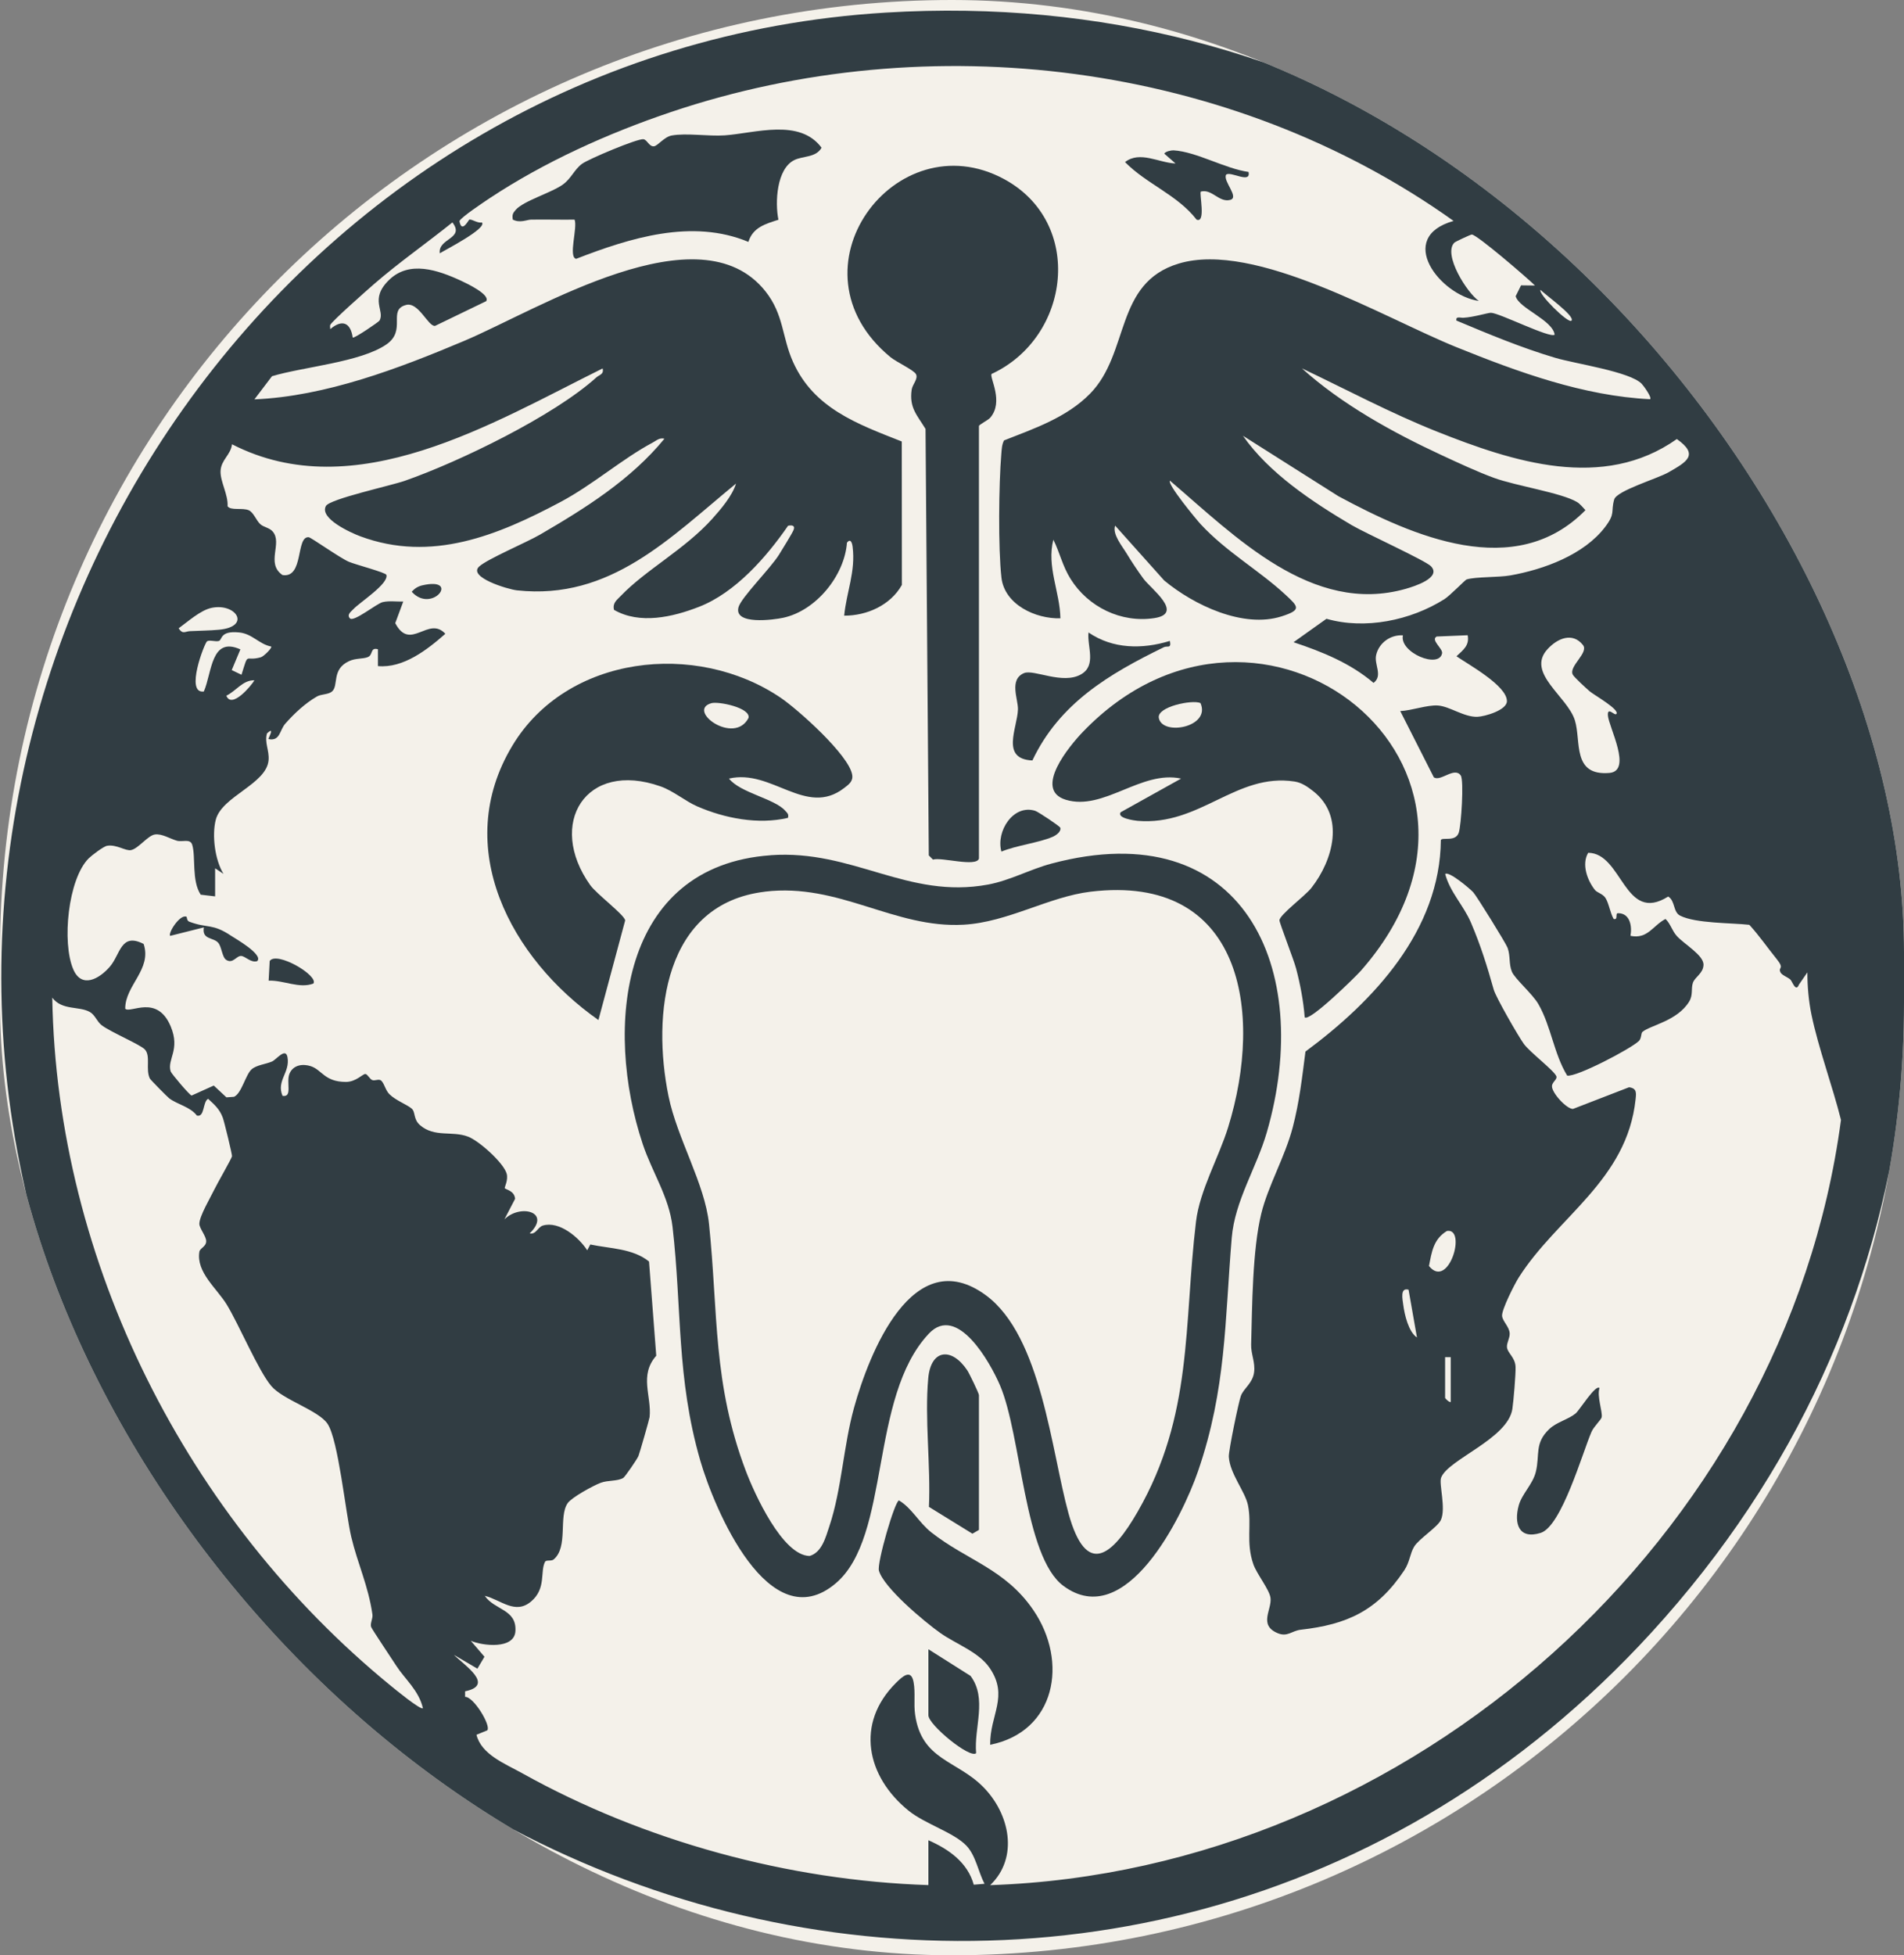
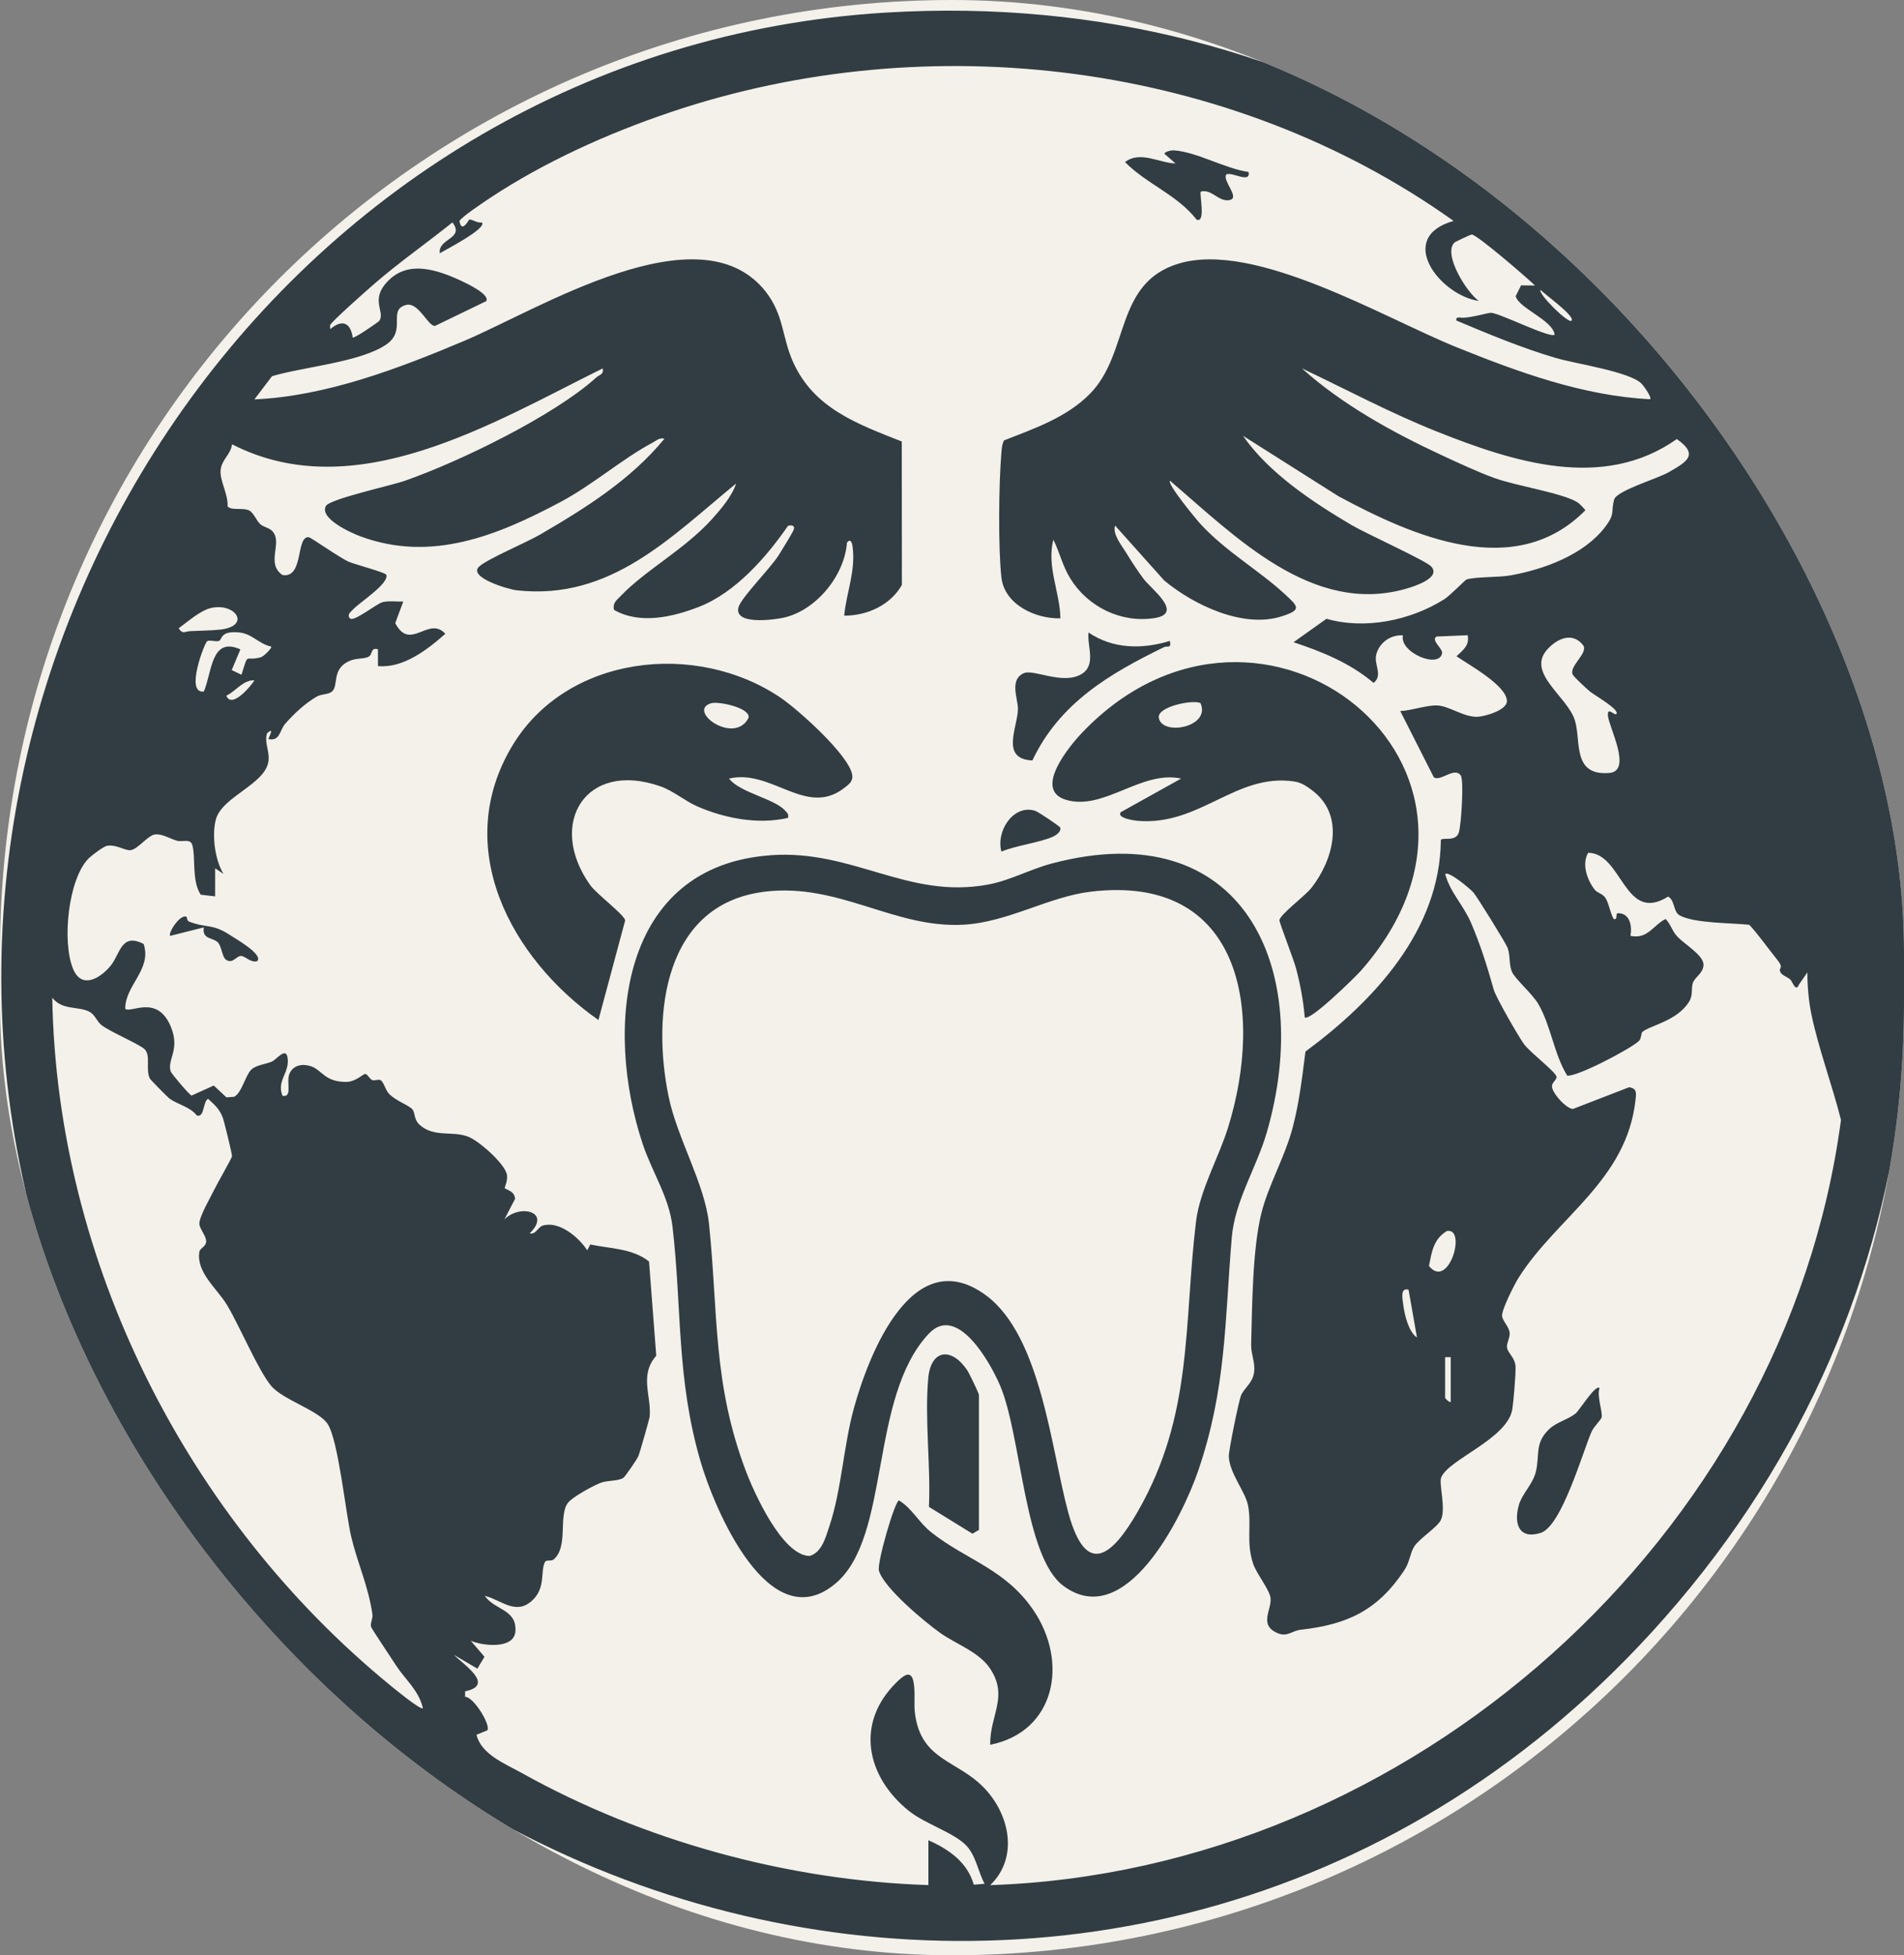
<svg xmlns="http://www.w3.org/2000/svg" width="113" height="116" viewBox="0 0 113 116" fill="none">
  <rect x="0" y="0" width="113" height="116" fill="#808080" stroke="none" />
  <g clip-path="url(#clip0_11137_861)">
    <rect width="113" height="116" rx="56.5" fill="#F4F1EA" />
    <path d="M52.564 0.748C104.111 -2.385 132.684 58.951 98.016 96.846C67.199 130.534 12.408 115.192 1.712 71.489C-6.556 37.703 17.47 2.881 52.564 0.748ZM55.099 111.841V109.175C56.309 109.707 57.424 110.488 57.792 111.813L58.431 111.759C58.062 111.065 57.917 110.09 57.357 109.5C56.616 108.717 54.897 108.207 53.931 107.427C51.422 105.406 50.751 102.245 53.178 99.837C53.577 99.441 54.074 98.994 54.221 99.8C54.336 100.434 54.219 101.067 54.311 101.717C54.692 104.423 56.772 104.419 58.349 106.011C59.926 107.602 60.479 110.198 58.767 111.839C83.692 111.006 105.958 91.177 109.26 66.443C108.758 64.437 107.921 62.184 107.508 60.194C107.345 59.406 107.261 58.495 107.266 57.687L106.765 58.413C106.578 58.896 106.363 58.212 106.26 58.118C106.096 57.968 105.756 57.86 105.67 57.687C105.508 57.357 105.943 57.512 105.44 56.892C104.896 56.22 104.405 55.504 103.821 54.866C102.77 54.746 100.635 54.791 99.713 54.322C99.287 54.106 99.428 53.443 99.005 53.189C96.393 54.837 96.3 50.61 94.257 50.593C93.853 51.273 94.205 52.228 94.657 52.798C94.782 52.956 95.115 53.024 95.275 53.261C95.48 53.566 95.561 54.161 95.768 54.519C96.055 54.596 95.843 54.181 96.02 54.177C96.735 54.167 96.873 54.939 96.766 55.52C97.79 55.732 98.095 54.906 98.847 54.519C99.148 54.811 99.225 55.202 99.511 55.524C99.958 56.024 101.133 56.672 101.101 57.255C101.075 57.758 100.59 57.958 100.471 58.308C100.353 58.658 100.491 59.023 100.25 59.42C99.538 60.584 97.921 60.829 97.472 61.224C97.39 61.296 97.425 61.606 97.265 61.759C96.78 62.227 93.553 63.913 93.01 63.812C92.215 62.504 92.06 60.893 91.3 59.569C90.945 58.953 89.893 58.06 89.727 57.643C89.54 57.177 89.65 56.728 89.473 56.23C89.38 55.97 87.648 53.173 87.435 52.936C87.255 52.736 85.98 51.655 85.77 51.853C86.058 52.933 86.86 53.711 87.3 54.737C87.883 56.104 88.257 57.313 88.653 58.716C88.782 59.17 90.113 61.482 90.438 61.931C90.795 62.424 92.215 63.494 92.367 63.847C92.445 64.028 92.123 64.182 92.108 64.428C92.085 64.827 92.967 65.788 93.353 65.79L96.683 64.503C97.148 64.567 97.11 64.833 97.07 65.218C96.563 70.025 92.415 72.195 90.133 75.793C89.89 76.176 89.11 77.709 89.147 78.072C89.18 78.392 89.578 78.715 89.598 79.103C89.613 79.382 89.417 79.657 89.437 79.923C89.463 80.273 89.927 80.522 89.947 81.098C89.962 81.525 89.825 83.138 89.758 83.584C89.49 85.367 85.93 86.582 85.527 87.668C85.39 88.036 85.828 89.486 85.515 90.173C85.325 90.593 84.209 91.296 83.93 91.754C83.677 92.167 83.672 92.667 83.34 93.164C81.735 95.57 79.939 96.376 77.199 96.686C76.665 96.746 76.409 97.139 75.817 96.886C74.675 96.398 75.497 95.486 75.402 94.793C75.335 94.297 74.587 93.38 74.387 92.807C73.929 91.497 74.304 90.454 74.065 89.296C73.897 88.48 72.984 87.422 72.929 86.42C72.91 86.08 73.514 83.147 73.647 82.804C73.822 82.354 74.344 82.063 74.429 81.411C74.507 80.816 74.237 80.328 74.254 79.76C74.315 77.487 74.329 74.165 74.852 72.01C75.254 70.354 76.262 68.641 76.722 66.881C77.117 65.371 77.279 63.927 77.477 62.386C81.528 59.393 85.467 55.199 85.513 49.833C85.617 49.655 86.383 49.96 86.575 49.404C86.723 48.974 86.892 46.296 86.695 46.008C86.323 45.464 85.49 46.396 85.095 46.113L83.103 42.185C83.769 42.16 84.705 41.813 85.333 41.855C86.037 41.902 86.882 42.552 87.682 42.525C88.118 42.51 89.423 42.135 89.433 41.604C89.452 40.682 87.14 39.421 86.44 38.934C86.832 38.563 87.22 38.299 87.105 37.686L85.265 37.763C84.89 37.959 85.62 38.466 85.588 38.746C85.427 39.706 83.038 38.711 83.262 37.693C82.523 37.645 81.842 38.138 81.674 38.852C81.538 39.426 82.09 40.074 81.52 40.514C80.138 39.339 78.469 38.666 76.77 38.101L78.725 36.71C81.017 37.368 83.719 36.808 85.718 35.55C86.055 35.338 86.955 34.404 87.04 34.377C87.58 34.21 88.938 34.262 89.638 34.137C91.623 33.784 94.003 32.917 95.263 31.263C95.891 30.436 95.587 30.383 95.8 29.633C95.95 29.108 98.371 28.396 99.022 28.022C100.085 27.41 100.866 26.997 99.518 26.047C95.133 29.143 89.803 27.403 85.268 25.599C82.538 24.512 79.915 23.113 77.267 21.853C79.614 23.976 82.653 25.654 85.54 26.994C86.52 27.448 87.677 27.99 88.678 28.355C89.96 28.822 92.668 29.235 93.587 29.78C93.787 29.899 93.935 30.103 94.095 30.266C89.917 34.515 83.85 31.812 79.43 29.436L73.767 25.852C75.312 28.073 77.895 29.78 80.215 31.151C81.034 31.634 84.62 33.262 84.932 33.599C85.56 34.275 83.944 34.787 83.433 34.932C77.869 36.516 73.29 31.804 69.435 28.517C69.259 28.716 71.012 30.833 71.262 31.104C72.779 32.741 74.707 33.822 76.269 35.263C77.064 35.998 77.262 36.181 76.067 36.565C73.785 37.296 70.852 35.897 69.094 34.438L66.182 31.184C66.005 31.691 66.591 32.386 66.864 32.836C67.157 33.32 67.529 33.88 67.864 34.335C68.296 34.922 70.309 36.398 68.505 36.671C66.537 36.97 64.574 36.013 63.531 34.335C63.049 33.56 62.906 32.806 62.516 32.017C62.107 33.614 62.904 35.105 62.934 36.683C61.464 36.725 59.617 35.87 59.434 34.267C59.236 32.536 59.276 28.701 59.427 26.928C59.451 26.652 59.457 26.38 59.587 26.129C61.384 25.421 63.299 24.774 64.691 23.358C67.067 20.938 66.127 16.782 69.965 15.634C74.49 14.28 82.129 18.855 86.44 20.597C90.085 22.07 93.983 23.493 97.933 23.684C98.05 23.581 97.545 22.886 97.433 22.77C96.735 22.046 93.517 21.588 92.307 21.23C90.303 20.637 88.353 19.822 86.435 19.017C86.39 18.744 86.66 18.86 86.847 18.852C87.452 18.822 88.292 18.555 88.487 18.557C88.975 18.56 92.007 20.095 92.267 19.854C92.143 18.98 90.14 18.292 89.953 17.572L90.273 16.929L91.1 16.939C90.642 16.489 87.673 13.931 87.35 13.913C87.292 13.91 86.373 14.335 86.312 14.398C85.627 15.093 87.067 17.377 87.768 17.854C85.467 17.527 82.793 14.088 86.268 13.107C73.039 3.669 55.169 1.471 39.804 6.653C36.063 7.915 32.326 9.601 29.071 11.752C28.745 11.969 27.36 12.888 27.268 13.115C27.401 13.89 27.818 13.023 27.861 13.022C28.048 13.017 28.35 13.253 28.6 13.197C28.93 13.548 26.376 14.851 26.101 15.028C25.981 14.126 27.605 14.176 26.85 13.195C25.311 14.433 23.678 15.568 22.186 16.864C21.808 17.192 19.685 19.065 19.6 19.279C19.572 19.352 19.605 19.447 19.6 19.527C20.29 18.935 20.805 19.12 20.933 20.027C21.02 20.093 22.466 19.107 22.517 19.027C22.876 18.444 21.895 17.767 23.093 16.606C24.291 15.444 25.968 16.008 27.38 16.664C27.713 16.819 29.11 17.482 28.855 17.867L25.818 19.335C25.408 19.377 24.838 17.894 24.098 18.092C22.978 18.392 24.163 19.59 22.926 20.438C21.392 21.493 17.975 21.765 16.142 22.32L15.1 23.693C19.323 23.516 23.673 21.858 27.546 20.225C31.956 18.366 41.519 12.355 45.429 17.284C46.526 18.665 46.404 20.002 47.068 21.478C48.309 24.239 50.898 25.156 53.519 26.192L53.526 34.702C52.847 35.908 51.444 36.531 50.101 36.525C50.239 35.118 50.788 33.904 50.601 32.439C50.572 32.209 50.484 31.922 50.267 32.191C50.119 34.154 48.428 36.235 46.478 36.651C45.921 36.771 43.534 37.098 43.831 36.02C43.988 35.448 45.733 33.714 46.234 32.907C46.404 32.632 47.021 31.639 47.099 31.438C47.213 31.146 46.949 31.151 46.771 31.191C45.489 33.05 43.646 35.157 41.493 35.998C39.918 36.613 37.963 37.06 36.441 36.181C36.344 35.77 36.605 35.603 36.846 35.35C38.338 33.795 40.639 32.594 42.273 30.778C42.788 30.204 43.458 29.418 43.683 28.688C39.766 31.899 36.23 35.625 30.683 35.023C30.143 34.965 27.75 34.242 28.438 33.61C28.93 33.16 31.245 32.184 32.046 31.719C34.738 30.153 37.443 28.458 39.434 26.027C39.129 25.955 38.973 26.13 38.744 26.252C36.914 27.23 35.193 28.755 33.271 29.778C29.528 31.771 25.603 33.382 21.388 31.819C20.833 31.613 18.942 30.763 19.341 30.021C19.568 29.6 23.203 28.813 24.021 28.526C27.263 27.393 32.866 24.676 35.388 22.395C35.568 22.231 35.853 22.215 35.766 21.858C29.235 25.092 21.067 30.101 13.77 26.357C13.7 26.982 13.118 27.282 13.09 27.942C13.063 28.567 13.547 29.338 13.507 30.033C13.697 30.309 14.387 30.106 14.767 30.273C15.048 30.398 15.21 30.879 15.445 31.094C15.643 31.276 15.983 31.304 16.178 31.526C16.792 32.221 15.752 33.414 16.765 34.115C18.05 34.322 17.543 31.802 18.323 31.872C18.463 31.884 20.175 33.105 20.708 33.33C21.102 33.497 22.895 33.965 22.933 34.107C23.076 34.64 21.343 35.738 20.975 36.136C20.852 36.27 20.56 36.465 20.768 36.685C20.995 36.925 22.353 35.803 22.718 35.72C23.115 35.632 23.533 35.7 23.933 35.687L23.458 36.968C24.351 38.686 25.426 36.503 26.43 37.601C25.353 38.551 23.931 39.654 22.431 39.517V38.518C21.95 38.389 22.162 38.854 21.823 38.986C21.523 39.102 21.115 39.039 20.72 39.221C19.65 39.711 20.122 40.679 19.697 41.03C19.477 41.212 19.068 41.174 18.817 41.317C18.12 41.714 17.462 42.33 16.932 42.932C16.588 43.322 16.628 43.991 15.932 43.846C15.902 43.828 16.355 43.04 15.845 43.511C15.685 44.05 15.988 44.511 15.94 45.096C15.823 46.521 13.162 47.236 12.805 48.637C12.57 49.557 12.755 51.025 13.265 51.845L12.767 51.513V53.179L11.913 53.079C11.362 52.251 11.627 50.828 11.408 50.118C11.29 49.733 10.822 49.968 10.5 49.877C10.082 49.758 9.61 49.447 9.192 49.507C8.773 49.567 8.228 50.332 7.782 50.432C7.46 50.505 6.92 50.082 6.357 50.177C6.143 50.212 5.437 50.75 5.262 50.926C4.04 52.151 3.662 55.915 4.35 57.51C4.845 58.66 5.888 58.081 6.52 57.35C7.152 56.618 7.162 55.302 8.525 56.002C9.028 57.51 7.423 58.455 7.432 59.844C7.735 60.149 9.32 58.958 10.132 60.896C10.713 62.284 9.912 62.831 10.127 63.559C10.165 63.69 11.252 64.975 11.373 64.995L12.687 64.402L13.438 65.102L13.887 65.07C14.34 64.877 14.572 63.754 14.938 63.435C15.232 63.18 15.778 63.135 16.145 62.975C16.4 62.864 16.953 62.121 17.062 62.719C17.228 63.632 16.39 64.11 16.768 65.013C17.388 65.115 16.962 64.195 17.187 63.684C17.412 63.172 17.972 63.1 18.442 63.252C19.113 63.469 19.252 64.183 20.528 64.187C21.127 64.189 21.54 63.7 21.685 63.715C21.818 63.729 21.94 64.017 22.095 64.077C22.24 64.133 22.463 64.005 22.595 64.09C22.795 64.22 22.861 64.667 23.111 64.915C23.481 65.283 24.163 65.535 24.428 65.765C24.676 65.978 24.513 66.396 24.935 66.758C25.793 67.491 26.833 67.079 27.766 67.428C28.426 67.673 29.891 68.987 30.071 69.632C30.175 70.004 29.93 70.454 29.955 70.489C30.021 70.582 30.531 70.634 30.57 71.122L29.935 72.343C30.866 71.409 32.753 71.89 31.433 73.175C31.82 73.251 31.911 72.8 32.218 72.708C33.188 72.418 34.358 73.41 34.851 74.176L35.033 73.831C36.211 74.081 37.546 74.058 38.519 74.841L38.948 80.43C37.916 81.603 38.683 82.826 38.553 84.071C38.539 84.191 37.969 86.185 37.891 86.38C37.819 86.56 37.094 87.621 36.986 87.683C36.63 87.888 36.088 87.805 35.648 87.97C35.208 88.135 33.928 88.835 33.69 89.178C33.135 89.976 33.739 91.784 32.856 92.519C32.716 92.635 32.416 92.527 32.348 92.657C32.043 93.235 32.43 94.238 31.523 95.008C30.573 95.815 29.733 94.912 28.771 94.675C29.353 95.53 30.668 95.46 30.59 96.768C30.525 97.863 28.651 97.649 27.938 97.341L28.753 98.289L28.333 98.996L26.936 98.174C27.578 98.807 29.376 99.972 27.603 100.34V100.669C28.105 100.645 29.156 102.382 28.92 102.655L28.278 102.918C28.57 104.093 29.966 104.628 30.991 105.199C38.231 109.233 46.813 111.569 55.102 111.836L55.099 111.841ZM93.263 19.027C93.523 18.767 91.625 17.429 91.432 17.196C91.248 17.402 93.075 19.215 93.263 19.027ZM12.553 36.063C11.897 36.202 11.145 36.883 10.602 37.275C10.842 37.651 10.98 37.461 11.267 37.444C11.837 37.414 12.455 37.413 13.015 37.358C14.925 37.168 14.005 35.757 12.553 36.063ZM16.1 38.359C15.367 38.216 14.98 37.596 14.187 37.52C13.02 37.408 13.21 37.973 12.98 38.029C12.778 38.078 12.435 37.951 12.288 38.046C12.142 38.141 10.963 41.179 12.098 41.024C12.59 39.887 12.515 37.739 14.267 38.526L13.753 39.754L14.332 40.031C14.78 38.606 14.503 39.274 15.482 38.992C15.657 38.943 16.157 38.436 16.098 38.361L16.1 38.359ZM95.93 42.357C96.145 42.1 94.605 41.232 94.353 41.019C94.155 40.85 93.418 40.177 93.34 40.019C93.095 39.527 94.307 38.723 93.948 38.269C93.323 37.476 92.42 37.879 91.84 38.516C90.553 39.927 93.028 41.312 93.468 42.737C93.852 43.978 93.288 46.038 95.511 45.856C96.901 45.743 95.468 43.118 95.427 42.442C95.393 41.895 95.823 42.482 95.928 42.357H95.93ZM15.1 40.359C14.408 40.34 14.003 41.005 13.433 41.272C13.752 42.085 14.928 40.66 15.1 40.359ZM12.695 70.617C12.867 70.257 13.758 68.711 13.77 68.597C13.782 68.484 13.308 66.54 13.223 66.311C13.037 65.805 12.737 65.543 12.35 65.188C12.023 65.371 12.158 66.295 11.687 66.185C11.278 65.653 10.54 65.533 10.043 65.16C9.932 65.077 8.925 64.055 8.89 63.98C8.63 63.424 8.952 62.657 8.603 62.267C8.345 61.977 6.58 61.236 6.042 60.829C5.75 60.609 5.648 60.218 5.333 60.038C4.697 59.675 3.682 59.961 3.102 59.188C3.372 74.899 11.108 90.139 23.188 100.007C23.408 100.187 24.97 101.472 25.1 101.343C24.86 100.29 24.028 99.612 23.526 98.836C23.31 98.499 22.07 96.651 22.026 96.521C21.955 96.308 22.14 96.023 22.103 95.776C21.857 94.072 21.221 92.76 20.848 91.184C20.508 89.746 20.081 85.429 19.44 84.471C18.905 83.667 16.792 83.048 16.097 82.224C15.335 81.323 14.182 78.585 13.463 77.406C12.872 76.434 11.632 75.478 11.833 74.261C11.87 74.043 12.237 73.963 12.237 73.636C12.237 73.33 11.83 72.87 11.832 72.603C11.832 72.15 12.505 71.019 12.695 70.619V70.617ZM85.872 73.03C85.072 73.515 84.973 74.264 84.808 75.109C85.978 76.549 87.068 72.82 85.872 73.03ZM83.597 76.514C83.077 76.364 83.24 77.092 83.282 77.414C83.357 77.99 83.592 79.017 84.095 79.348L83.597 76.516V76.514ZM86.098 80.515H85.765V82.931C85.765 82.959 85.99 83.194 86.098 83.181V80.515Z" fill="#313D43" />
    <path d="M45.733 50.737C50.648 50.387 53.868 53.365 58.641 52.478C59.946 52.235 61.127 51.575 62.398 51.235C73.784 48.201 78.009 57.44 75.182 67.183C74.574 69.279 73.284 71.24 73.102 73.435C72.687 78.411 72.777 82.403 71.106 87.269C70.174 89.981 66.812 96.83 63.111 94.084C60.769 92.346 60.629 85.169 59.347 82.183C58.771 80.84 56.813 77.326 55.124 79.122C51.561 82.91 52.886 91.143 49.603 93.93C45.641 97.293 42.38 89.485 41.558 86.642C40.141 81.74 40.475 77.647 39.915 72.788C39.711 71.016 38.7 69.533 38.15 67.888C35.835 60.961 36.796 51.375 45.734 50.74L45.733 50.737ZM45.396 52.901C39.391 53.62 38.688 60.186 39.675 65.027C40.186 67.54 41.83 70.212 42.08 72.62C42.631 77.926 42.291 82.053 44.264 87.265C44.763 88.583 46.433 92.289 48.051 92.311C48.783 92.096 49.006 91.191 49.221 90.548C49.953 88.36 50.053 85.802 50.686 83.514C51.568 80.329 54.173 73.645 58.518 76.849C61.812 79.279 62.396 86.1 63.414 89.783C64.472 93.614 66.014 92.304 67.521 89.681C70.817 83.948 70.242 78.624 70.981 72.479C71.204 70.614 72.331 68.674 72.886 66.885C75.02 60.008 73.724 51.823 64.731 52.9C62.244 53.198 59.818 54.711 57.193 54.859C53.069 55.094 49.813 52.37 45.398 52.898L45.396 52.901Z" fill="#313D43" />
-     <path d="M58.099 50.938C57.937 51.458 55.854 50.835 55.373 50.998L55.123 50.748L54.929 25.447C54.424 24.619 53.954 24.191 54.106 23.121C54.153 22.796 54.508 22.476 54.361 22.197C54.236 21.955 53.194 21.473 52.852 21.192C46.531 15.995 53.144 7.145 59.589 10.624C64.369 13.207 63.549 20.012 58.844 22.188C58.732 22.425 59.586 23.833 58.769 24.781C58.639 24.933 58.099 25.191 58.099 25.277V50.938Z" fill="#313D43" />
    <path d="M43.266 46.191C43.923 47.036 45.974 47.379 46.605 48.101C46.731 48.247 46.818 48.289 46.766 48.521C45.005 48.934 43.013 48.552 41.37 47.836C40.676 47.532 39.968 46.926 39.215 46.658C34.748 45.075 32.44 48.877 35.028 52.51C35.408 53.043 37.07 54.281 37.103 54.606L35.516 60.515C30.326 56.875 26.773 50.287 30.405 44.243C33.65 38.843 41.32 38.011 46.318 41.386C47.353 42.084 50.401 44.805 50.578 45.976C50.636 46.364 50.366 46.546 50.088 46.759C47.834 48.489 45.794 45.596 43.266 46.19V46.191ZM42.221 41.717C40.708 42.142 43.581 44.242 44.425 42.589C44.554 41.987 42.641 41.599 42.221 41.717Z" fill="#313D43" />
    <path d="M77.432 60.351C77.359 59.395 77.164 58.375 76.919 57.449C76.784 56.935 75.932 54.751 75.934 54.599C75.941 54.271 77.454 53.156 77.832 52.673C79.13 51.017 79.832 48.417 77.934 46.934C77.607 46.679 77.259 46.431 76.835 46.366C73.356 45.83 71.221 49.017 67.504 48.696C67.341 48.681 66.262 48.539 66.511 48.187L70.096 46.191C67.736 45.675 65.496 48.131 63.254 47.447C61.294 46.851 63.492 44.227 64.256 43.432C74.847 32.396 91.388 45.533 80.759 57.599C80.467 57.93 77.701 60.656 77.43 60.351H77.432ZM71.246 41.709C70.744 41.495 68.659 41.932 68.774 42.589C68.966 43.687 71.886 43.143 71.246 41.709Z" fill="#313D43" />
-     <path d="M31.516 13.03C31.27 13.034 30.863 13.25 30.433 13.028C30.391 12.744 30.425 12.66 30.605 12.452C31.073 11.91 32.751 11.431 33.421 10.936C33.91 10.576 34.086 10.056 34.54 9.721C34.926 9.434 37.851 8.206 38.19 8.26C38.413 8.295 38.528 8.718 38.819 8.678C39.041 8.646 39.425 8.12 39.858 8.04C40.733 7.878 42.051 8.098 43.014 8.03C44.823 7.9 47.458 7.007 48.759 8.764C48.421 9.359 47.664 9.243 47.146 9.494C46.089 10.009 45.988 12.012 46.199 13.037C45.436 13.283 44.688 13.482 44.416 14.351C41.076 12.957 37.391 14.115 34.193 15.356C33.713 15.25 34.291 13.505 34.1 13.03C33.241 13.04 32.376 13.017 31.516 13.03Z" fill="#313D43" />
    <path d="M58.766 103.51C58.744 101.734 59.886 100.642 58.737 98.956C58.091 98.006 56.739 97.538 55.811 96.883C54.893 96.235 52.458 94.209 52.164 93.184C52.036 92.736 53.096 89.075 53.351 89.015C54.121 89.47 54.528 90.325 55.279 90.916C57.377 92.569 59.661 93.074 61.332 95.528C63.422 98.596 62.654 102.732 58.764 103.512L58.766 103.51Z" fill="#313D43" />
    <path d="M58.099 90.763L57.711 90.989L55.131 89.398C55.244 86.95 54.869 84.168 55.091 81.758C55.249 80.037 56.478 79.912 57.404 81.293C57.524 81.472 58.099 82.663 58.099 82.765V90.763Z" fill="#313D43" />
    <path d="M69.431 38.025C69.526 38.508 69.289 38.29 69.066 38.4C65.839 39.978 62.884 41.709 61.271 45.115C59.361 45.033 60.381 43.185 60.414 42.087C60.432 41.482 59.871 40.318 60.772 39.934C61.352 39.688 63.064 40.639 64.164 40.004C65.087 39.471 64.514 38.361 64.601 37.523C66.051 38.511 67.789 38.526 69.431 38.023V38.025Z" fill="#313D43" />
    <path d="M94.93 82.348C94.763 82.818 95.118 83.756 95.058 84.077C95.03 84.229 94.59 84.629 94.452 84.951C93.92 86.175 92.68 90.549 91.439 90.941C90.12 91.356 89.842 90.361 90.138 89.303C90.332 88.613 90.967 88.063 91.15 87.317C91.398 86.309 91.057 85.625 91.947 84.781C92.385 84.364 93.083 84.211 93.517 83.851C93.73 83.674 94.708 82.096 94.93 82.35V82.348Z" fill="#313D43" />
-     <path d="M55.099 97.844L57.601 99.426C58.609 100.777 57.794 102.492 57.932 104.01C57.574 104.355 55.099 102.332 55.099 101.76V97.844Z" fill="#313D43" />
    <path d="M74.099 10.199C74.259 10.939 73.019 10.128 72.766 10.366C72.566 10.744 73.581 11.716 73.006 11.861C72.342 12.027 71.929 11.191 71.266 11.366C71.164 11.467 71.584 13.265 71.017 13.03C69.864 11.549 68.052 10.922 66.769 9.616C67.652 8.926 68.801 9.669 69.766 9.698L69.099 9.116C69.166 8.981 69.519 8.913 69.652 8.92C71.007 9.001 72.716 10.011 74.099 10.201V10.199Z" fill="#313D43" />
    <path d="M59.432 50.522C59.097 49.322 60.136 47.697 61.434 48.102C61.616 48.159 62.909 49.022 62.929 49.11C62.987 49.35 62.661 49.564 62.471 49.647C61.666 49.997 60.311 50.155 59.432 50.523V50.522Z" fill="#313D43" />
    <path d="M11.072 54.388C11.094 54.398 11.085 54.623 11.223 54.676C12.32 55.094 12.59 54.758 13.725 55.522C13.938 55.666 15.657 56.637 15.265 57.019C14.902 57.14 14.565 56.734 14.322 56.714C14.027 56.691 13.829 57.202 13.427 56.947C13.178 56.789 13.159 56.162 12.945 55.926C12.652 55.599 11.973 55.756 12.098 55.019L10.102 55.521C9.952 55.371 10.684 54.208 11.072 54.389V54.388Z" fill="#313D43" />
-     <path d="M18.598 58.352C17.753 58.665 16.862 58.152 15.944 58.177L16.007 57.012C16.417 56.404 18.932 57.889 18.598 58.352Z" fill="#313D43" />
-     <path d="M25.053 34.729C27.36 34.192 25.66 36.45 24.436 35.109C24.598 34.915 24.808 34.787 25.053 34.729Z" fill="#313D43" />
  </g>
  <defs>
    <clipPath id="clip0_11137_861">
      <rect width="113" height="116" rx="56.5" fill="white" />
    </clipPath>
  </defs>
</svg>